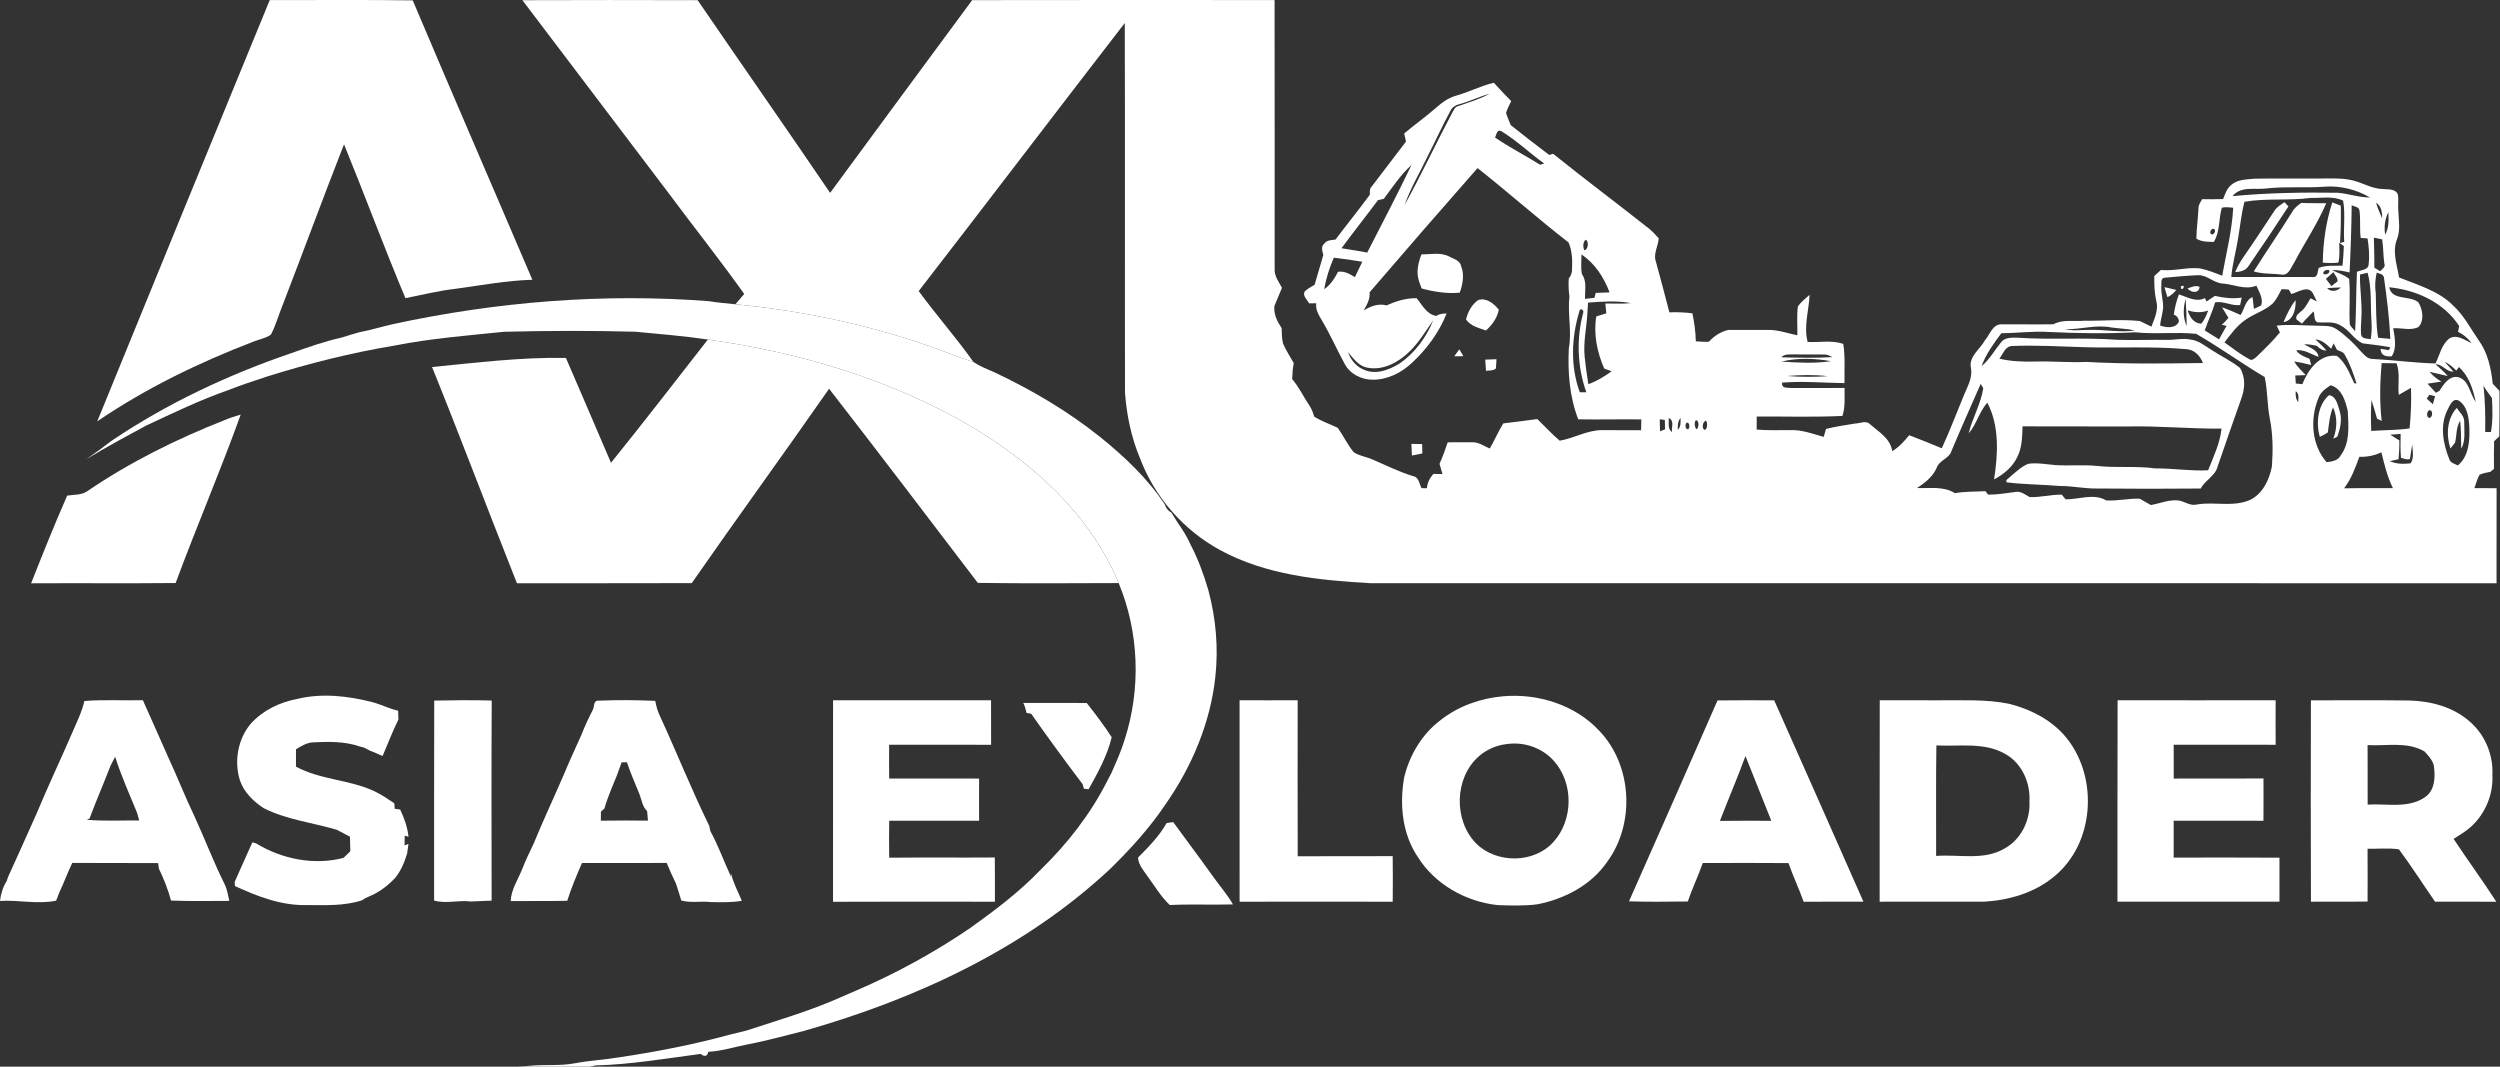
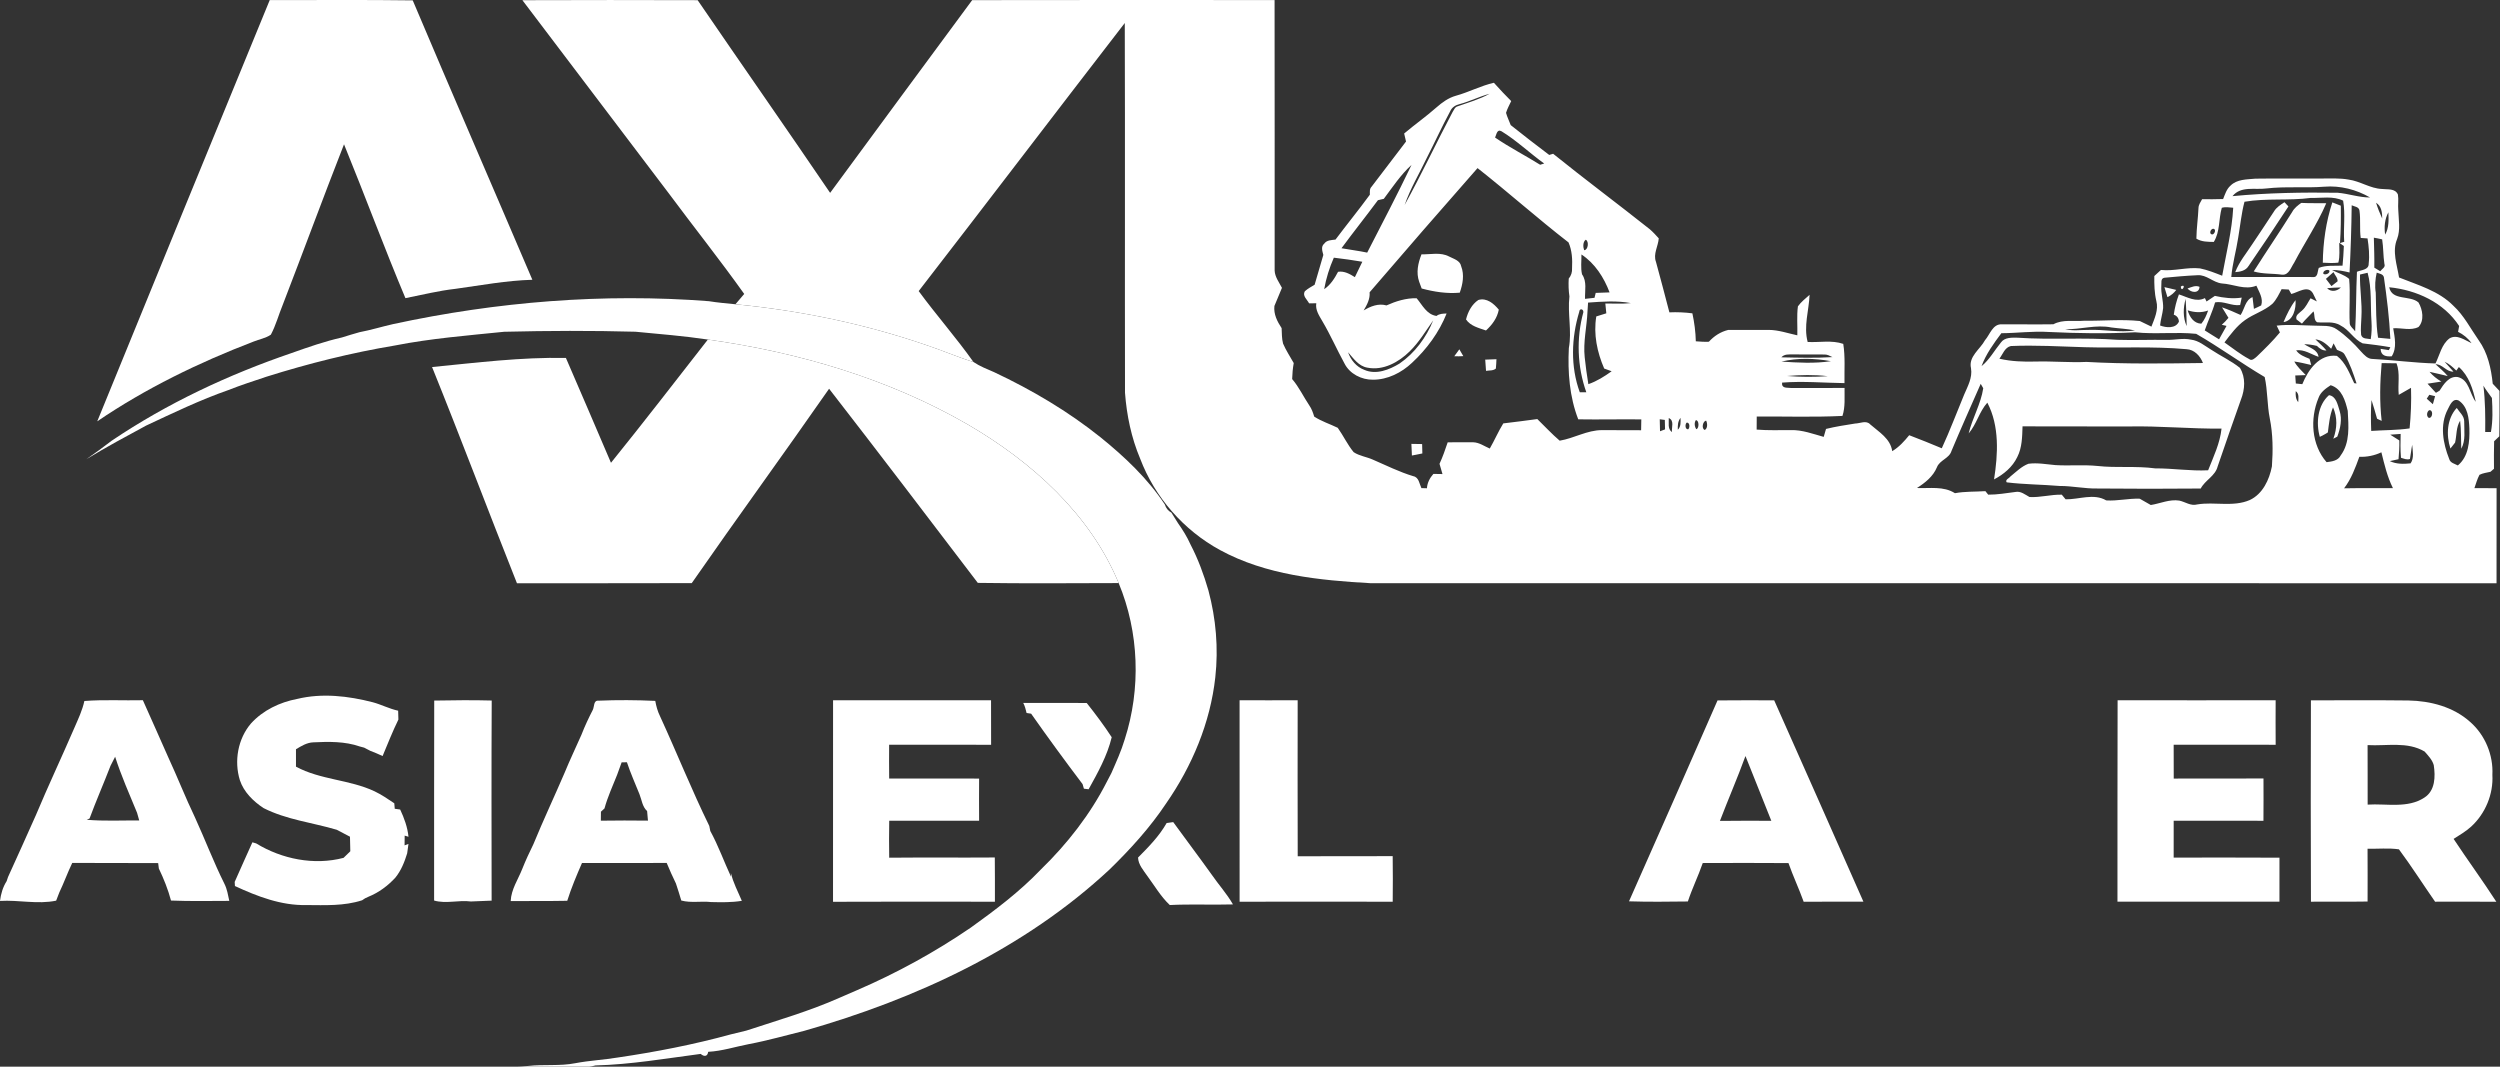
<svg xmlns="http://www.w3.org/2000/svg" width="1500" height="640" viewBox="0 0 1500 640" fill="none">
  <rect x="0" y="0" width="1500" height="640" fill="#333333" stroke="none" />
  <g clip-path="url(#clip0_86_92)">
    <path d="M161.84 0.049C190.44 0.129 219.053 -0.204 247.64 0.222C271.307 56.209 295.56 111.956 319.413 167.862C303.88 168.302 288.587 171.182 273.24 173.302C263.12 174.436 253.227 176.916 243.253 178.889C230.427 148.356 218.92 117.262 206.413 86.582C193.893 118.529 182.053 150.756 169.693 182.769C167.213 188.742 165.573 195.076 162.52 200.796C159.427 202.956 155.533 203.542 152.08 204.969C119.28 217.542 87.44 233.022 58.347 252.796C92.693 168.489 127.293 84.276 161.84 0.049Z" fill="white" />
    <path d="M313.44 0.116C348.493 -0.004 383.533 -0.018 418.587 0.102C444.987 38.716 471.8 77.036 498.08 115.716C526.4 77.102 554.893 38.622 583.307 0.076C643.787 -0.044 704.267 0.009 764.747 0.036C764.853 54.142 764.76 108.249 764.787 162.356C764.96 166.196 767.453 169.396 769.173 172.702C767.627 176.316 766.173 179.969 764.64 183.596C764.107 188.516 766.347 192.902 768.973 196.876C769.147 199.969 769.027 203.129 769.84 206.156C771.587 210.236 774.067 213.956 776.24 217.836C775.667 221.009 775.387 224.222 775.293 227.436C779.413 232.262 782.093 238.062 785.613 243.302C787.013 245.302 787.813 247.622 788.52 249.956C792.92 252.836 797.96 254.396 802.653 256.689C806.013 261.422 808.48 266.782 812.187 271.289C815.64 273.596 819.96 274.089 823.72 275.782C831.747 279.236 839.587 283.196 847.987 285.716C851.36 286.356 851.613 290.302 852.84 292.862C853.68 292.889 855.333 292.942 856.16 292.956C856.36 289.676 857.88 286.769 860.04 284.342C861.84 284.382 863.667 284.409 865.493 284.436C864.92 282.369 864.32 280.342 863.707 278.302C865.64 274.116 867.147 269.756 868.613 265.396C873.72 265.436 878.813 265.249 883.92 265.369C887.56 265.462 890.613 267.742 893.867 269.129C896.733 264.182 898.96 258.902 901.973 254.036C908.787 253.262 915.587 252.329 922.387 251.436C926.867 255.742 931.053 260.382 935.813 264.409C944.427 262.982 952.32 258.049 961.227 258.076C969.04 258.076 976.853 258.089 984.667 258.142C984.693 255.969 984.733 253.809 984.787 251.636C972.173 251.489 959.56 251.809 946.947 251.596C941.693 238.076 940.587 223.236 941.307 208.862C943.2 198.569 940.467 188.209 941.653 177.849C941.133 174.302 941.027 170.729 941.24 167.156C942.693 165.409 943.387 163.222 943.227 160.956C943.493 155.689 943.253 150.356 941.12 145.462C922.533 131.076 905 115.382 886.52 100.862C864.787 125.582 843.187 150.409 821.76 175.382C822.12 179.396 820.16 182.942 818.2 186.262C822.293 183.769 827.053 181.876 831.893 183.249C837.56 180.702 843.693 178.782 849.973 178.942C853.453 183.009 855.92 188.689 861.893 189.569C863.653 188.182 865.84 188.182 867.973 188.102C863.48 199.396 856.08 209.462 847.187 217.702C840.893 223.636 832.56 227.849 823.787 227.822C816.933 227.929 809.787 224.302 806.667 218.049C802.093 209.676 798.267 200.929 793.413 192.716C791.52 189.409 789.107 185.996 789.773 181.969C788.32 181.982 786.88 181.982 785.453 181.996C784.293 179.729 781.32 177.529 782.88 174.782C784.627 173.182 786.733 172.062 788.773 170.849C790.52 164.889 792.307 158.929 794 152.956C793.44 150.702 792.4 147.982 794.533 146.196C796.08 143.982 798.907 144.089 801.307 143.742C808.08 134.702 815.24 125.956 821.907 116.822C821.973 115.196 821.613 113.356 822.907 112.076C829.84 103.049 836.747 93.996 843.613 84.916C843.2 83.316 842.827 81.702 842.493 80.102C848.853 74.729 855.667 69.929 861.92 64.409C865.307 61.436 869.067 58.702 873.48 57.462C881.253 55.329 888.44 51.462 896.333 49.662C899.653 53.449 903.187 57.049 906.72 60.649C905.64 62.982 904.36 65.236 903.613 67.702C904.32 70.222 905.507 72.596 906.427 75.062C914.04 81.129 921.747 87.102 929.533 92.969C930.12 92.782 931.293 92.436 931.88 92.262C950.973 107.649 970.68 122.302 989.893 137.556C991.813 139.222 993.547 141.102 995.253 143.009C994.92 147.769 991.787 152.356 993.587 157.129C996.333 167.209 999.013 177.302 1001.63 187.409C1006.23 187.209 1010.84 187.409 1015.43 187.996C1016.61 193.516 1017.36 199.116 1017.49 204.782C1020.08 204.942 1022.68 205.196 1025.31 205.049C1028.45 201.609 1032.31 199.102 1036.87 197.969C1044.99 197.969 1053.12 197.929 1061.25 197.942C1067.12 197.969 1072.71 199.969 1078.4 201.196C1078.57 195.396 1077.97 189.556 1078.75 183.796C1080.67 181.116 1083.31 179.076 1085.75 176.902C1085.36 186.316 1082.08 195.729 1084.6 205.182C1091.69 205.556 1099.09 203.956 1105.96 206.329C1107.2 214.129 1106.56 222.022 1106.69 229.876C1094.23 229.702 1081.73 228.582 1069.25 229.569C1068.83 233.276 1072.37 232.476 1074.48 232.782C1085.23 232.849 1095.97 232.756 1106.73 232.769C1106.64 238.369 1107.25 244.129 1105.47 249.556C1088.35 250.396 1071.19 249.809 1054.04 249.902C1054.01 252.516 1053.99 255.142 1053.99 257.756C1060.81 258.316 1067.68 258.049 1074.53 258.062C1081.33 257.876 1087.77 260.342 1094.23 262.129C1094.67 260.529 1095.15 258.942 1095.61 257.356C1101.37 255.942 1107.24 255.036 1113.11 254.116C1116.08 254.076 1119.73 251.982 1122.15 254.649C1127.36 259.196 1134.29 263.182 1135.33 270.702C1139.4 268.289 1142.56 264.756 1145.52 261.129C1152.07 263.662 1158.6 266.209 1165.07 268.969C1169.95 258.422 1174.01 247.529 1178.47 236.809C1180.61 231.782 1183.57 226.609 1182.6 220.929C1180.99 213.929 1188.05 209.622 1191 204.129C1193.99 200.702 1195.6 194.289 1201.11 194.596C1211.41 194.542 1221.71 194.729 1232.01 194.569C1237.73 191.462 1244.39 193.009 1250.59 192.436C1261.68 192.609 1272.81 191.436 1283.89 192.622C1286.19 193.756 1288.52 194.862 1290.85 195.982C1292.72 191.116 1295.2 185.902 1293.8 180.582C1292.63 175.676 1292.52 170.636 1292.59 165.622C1293.88 164.382 1295.21 163.169 1296.56 161.969C1304.43 162.822 1312.16 160.169 1320.01 161.036C1324.6 161.969 1328.96 163.742 1333.31 165.436C1335.75 151.876 1339.2 138.449 1339.93 124.636C1337.64 124.476 1335.31 124.036 1333.08 124.676C1331.12 131.409 1332.09 139.009 1328.28 145.156C1324.68 145.102 1320.97 145.142 1317.83 143.196C1317.91 137.062 1318.81 130.996 1319.09 124.889C1319.09 122.876 1320.35 121.222 1321.25 119.529C1325.45 119.569 1329.65 119.569 1333.87 119.422C1335.01 116.609 1335.91 113.489 1338.28 111.409C1342.16 107.476 1348.11 107.702 1353.23 107.196C1366.55 106.996 1379.88 107.196 1393.21 107.102C1398.53 107.156 1403.91 106.782 1409.17 107.756C1416.09 108.689 1422.08 113.089 1429.16 113.382C1432.49 113.822 1437.07 112.862 1438.75 116.729C1439.25 119.809 1438.68 122.929 1438.96 126.036C1439.16 131.782 1440.37 137.796 1438.29 143.342C1435.16 150.769 1438.23 158.956 1439.43 166.489C1450.76 171.049 1463.19 174.476 1472.04 183.462C1478.4 189.316 1482.29 197.102 1487.19 204.102C1492.67 211.689 1494.69 221.089 1495.64 230.236C1496.96 231.676 1498.31 233.102 1499.68 234.542C1499.68 243.622 1499.77 252.716 1499.57 261.796C1498.52 262.769 1497.48 263.756 1496.47 264.742C1496.32 270.236 1496.33 275.742 1496.39 281.249C1495.85 281.702 1494.8 282.622 1494.28 283.076C1492.04 283.609 1489.72 283.849 1487.69 284.889C1486.33 287.409 1485.6 290.196 1484.64 292.876C1489.05 292.902 1493.49 292.916 1497.95 292.916C1497.92 311.929 1497.95 330.929 1497.92 349.942C1272.77 349.929 1047.63 349.956 822.48 349.929C791.627 348.196 759.613 345.076 732 330.022C710.227 318.169 692.907 298.409 684.107 275.222C678.813 262.689 676.013 249.182 675 235.649C674.853 161.702 675.093 87.756 674.867 13.809C633.52 67.316 592.6 121.169 551.213 174.649C561.813 189.102 573.707 202.569 584.067 217.196C574.307 214.169 564.947 210.062 555.253 206.862C518.413 194.236 480 186.302 441.253 182.556C443 180.476 444.773 178.422 446.533 176.369C431.867 155.782 416.093 135.982 401.027 115.689C371.8 77.182 342.613 38.662 313.44 0.116ZM875.827 62.449C873.347 63.009 871.107 64.409 870.093 66.809C865.173 75.916 860.88 85.369 856.16 94.582C851.667 104.049 846.2 113.076 842.773 123.009C852.853 104.702 861.76 85.729 871.533 67.249C872.373 66.009 872.907 64.196 874.56 63.796C881.053 61.489 887.72 59.596 893.787 56.249C887.653 57.889 881.96 60.822 875.827 62.449ZM897.04 82.529C905.733 88.476 915.147 93.276 924.08 98.849C924.693 98.662 925.907 98.302 926.52 98.116C917.813 91.876 910 84.316 900.867 78.742C898.133 77.262 897.867 80.902 897.04 82.529ZM830.28 119.302C829.4 119.502 827.64 119.916 826.76 120.116C819.56 129.796 812.053 139.236 804.893 148.942C810.027 149.876 815.213 150.476 820.32 151.569C829.293 134.089 838.427 116.649 846.92 98.942C840.413 104.862 835.533 112.302 830.28 119.302ZM1359.84 113.076C1352.89 114.009 1344.59 111.422 1339.49 117.689C1360.45 115.689 1381.55 115.356 1402.59 115.649C1409.12 116.196 1415.41 118.502 1422.04 118.489C1413.77 113.729 1404.15 111.236 1394.6 112.022C1383.03 112.902 1371.39 111.742 1359.84 113.076ZM1346.69 121.049C1344.81 128.129 1344.15 135.449 1342.91 142.662C1341.71 150.529 1339.44 158.222 1338.77 166.182C1355.13 166.209 1371.51 166.222 1387.87 166.222C1390.88 166.529 1390.48 162.582 1391.27 160.729C1395.8 158.969 1400.75 159.622 1405.52 159.382C1405.95 155.476 1406.11 151.529 1406.31 147.609C1405.37 146.956 1404.45 146.302 1403.55 145.662C1403.51 149.622 1404.04 153.702 1403 157.582C1399.89 157.969 1396.77 157.769 1393.68 157.622C1393.83 145.422 1395.59 133.036 1399.4 121.422C1401.08 122.062 1402.77 122.742 1404.49 123.422C1404.6 130.889 1404.51 138.382 1403.99 145.836C1404.96 145.542 1406.92 144.956 1407.89 144.662L1406.52 145.049C1405.96 136.862 1407.31 128.462 1405.88 120.396C1399.85 117.436 1392.87 118.929 1386.43 118.756C1373.24 120.516 1359.84 118.809 1346.69 121.049ZM1425.63 121.636C1426.63 124.889 1427.91 128.049 1429.33 131.142C1429.33 127.569 1428.95 123.716 1425.63 121.636ZM1411.01 123.169C1410.87 136.622 1410.41 150.049 1409.73 163.489C1406.29 162.662 1402.77 161.942 1399.23 162.009C1402.59 163.822 1406.55 164.796 1409.48 167.342C1410.31 176.222 1409.36 185.169 1409.84 194.076C1410.05 196.036 1412.03 197.209 1413.09 198.756C1413.76 186.876 1413.6 174.956 1414.17 163.062C1416.75 161.902 1421.31 162.049 1421.21 158.209C1421.8 153.169 1421.29 148.062 1420.52 143.062C1419.49 142.996 1417.45 142.849 1416.43 142.769C1415.68 137.356 1416.45 131.836 1415.69 126.436C1415.43 124.036 1412.71 123.982 1411.01 123.169ZM1431.09 140.769C1433.43 136.702 1433.2 131.889 1433.04 127.369C1430.83 131.502 1430.4 136.182 1431.09 140.769ZM1327.95 137.236C1326.28 137.302 1325.21 140.476 1327.32 140.689C1328.84 140.582 1329.92 137.422 1327.95 137.236ZM1424.31 142.609C1424.45 148.596 1424.69 154.596 1424.59 160.582C1425.75 161.302 1426.93 162.022 1428.15 162.742C1429.09 161.382 1431.48 160.409 1430.64 158.329C1429.88 153.462 1430.08 148.489 1429.29 143.622C1427.65 143.182 1425.95 142.916 1424.31 142.609ZM950.493 150.116C952.84 150.102 953.56 144.849 951.453 143.836C949.653 145.102 949.773 148.236 950.493 150.116ZM949.213 164.582C952.28 168.902 950.867 174.396 951.013 179.316C952.893 179.089 954.8 178.876 956.707 178.689C956.893 177.956 957.253 176.476 957.427 175.742C960.187 175.609 962.96 175.516 965.747 175.436C962.387 166.489 956.947 158.022 948.867 152.676C948.933 156.622 948.32 160.702 949.213 164.582ZM800.307 154.609C797.64 160.662 795.667 166.996 794.507 173.516C798.307 170.956 800.747 167.049 802.84 163.076C806.587 162.489 809.88 164.369 812.92 166.289C814.387 163.196 815.893 160.116 817.4 157.049C811.72 156.049 806.013 155.316 800.307 154.609ZM1394.04 164.329C1395.28 165.156 1398.24 164.009 1397.57 162.262C1396.27 161.289 1393.45 162.649 1394.04 164.329ZM1416.01 164.716C1415.79 173.249 1417.37 181.729 1416.85 190.262C1416.75 193.809 1416.29 197.369 1416.67 200.916C1417.43 203.556 1420.31 203.049 1422.44 203.489C1423 200.009 1423.13 196.476 1422.89 192.956C1422.19 183.182 1423.19 173.222 1420.57 163.662C1419.03 163.996 1417.52 164.356 1416.01 164.716ZM1426.03 163.596C1425.15 167.529 1424.81 171.569 1425.45 175.569C1425.76 184.596 1425.45 193.662 1426.83 202.636C1429.28 202.876 1431.73 203.089 1434.21 203.329C1433.61 190.969 1432.11 178.662 1430.35 166.436C1429.92 164.342 1427.63 164.236 1426.03 163.596ZM1298.6 166.649C1296.17 167.102 1297.03 169.889 1296.79 171.622C1296.48 176.076 1298.03 180.396 1297.88 184.849C1297.53 188.369 1296.37 191.756 1296.05 195.289C1299.69 196.702 1305.44 197.262 1307.35 192.956C1307.21 190.849 1306.19 189.476 1304.27 188.822C1304.85 184.649 1305.87 180.569 1307.35 176.636C1312.4 178.209 1317.64 181.582 1322.95 178.849C1323.19 179.356 1323.67 180.382 1323.92 180.902C1325.59 179.782 1327.25 178.662 1328.93 177.529C1334.21 178.742 1339.63 179.382 1345.03 178.569C1344.69 180.049 1344.39 181.529 1344.08 183.022C1338.91 183.729 1334.16 180.409 1329.04 181.462C1327.43 187.209 1324.76 192.582 1322.85 198.236C1325.72 200.009 1328.53 201.862 1331.43 203.596C1332.96 200.929 1334.43 198.236 1335.92 195.542C1335.21 195.382 1333.77 195.036 1333.07 194.876C1334.52 193.609 1335.83 192.182 1337.08 190.702C1335.75 188.622 1334.47 186.516 1333.21 184.396C1337.01 185.716 1340.71 187.329 1344.37 188.996C1346.73 185.449 1347.11 180.062 1351.51 178.276C1351.77 180.622 1352.07 182.956 1352.35 185.316C1353.79 184.636 1355.31 184.036 1356.72 183.236C1358.11 179.036 1355.4 175.116 1353.83 171.409C1346.96 174.236 1340.04 170.436 1333.11 170.076C1327.88 169.516 1323.93 164.742 1318.55 165.129C1311.88 165.422 1305.23 166.022 1298.6 166.649ZM1395.55 167.329C1396.37 168.409 1398.04 170.569 1398.88 171.662C1400.12 170.756 1401.35 169.809 1402.55 168.796C1402.72 166.662 1400.84 165.076 1400.09 163.262C1398.55 164.609 1397.04 165.969 1395.55 167.329ZM1396.25 172.916C1398.65 175.436 1402.25 174.756 1404.53 172.476C1401.76 172.516 1398.99 172.662 1396.25 172.916ZM1433.53 172.356C1435.19 180.636 1446.07 176.956 1451.11 181.502C1453.61 185.756 1454.72 192.289 1451.11 196.196C1446.44 198.596 1440.93 196.609 1435.93 196.956C1436.83 202.596 1438.28 208.609 1435.04 213.782C1431.72 214.036 1428.47 213.529 1428.37 209.316C1429.6 209.502 1432.07 209.889 1433.31 210.076C1433.53 209.636 1433.99 208.769 1434.21 208.342C1428.68 207.342 1423.12 206.689 1417.56 206.009C1412.29 203.596 1409.51 197.849 1404.31 195.276C1400.11 192.529 1394.95 193.836 1390.28 193.356C1388.13 192.142 1389 188.796 1388.09 186.836C1385.84 189.329 1383.29 191.569 1381.16 194.169C1380.35 193.542 1378.72 192.289 1377.91 191.662C1377.01 189.022 1379.69 187.849 1381.23 186.302C1383.53 184.342 1384.71 181.462 1386.33 178.969C1387.28 179.449 1389.17 180.382 1390.12 180.862C1389.55 179.662 1388.39 177.276 1387.8 176.076C1384.85 170.822 1378.88 175.422 1374.79 176.396C1374.41 175.729 1373.65 174.396 1373.27 173.729C1372.2 173.676 1370.04 173.542 1368.97 173.489C1367.35 176.529 1365.89 179.769 1363.45 182.276C1358.59 186.542 1352.19 188.329 1347 192.076C1342 195.622 1338.35 200.636 1334.68 205.449C1339.55 208.822 1344.16 212.622 1349.41 215.396C1351.08 216.822 1352.83 214.982 1354.07 213.942C1358.88 209.302 1363.68 204.609 1367.95 199.449C1367.47 198.436 1366.49 196.396 1366.01 195.382C1373.69 194.489 1381.44 195.289 1389.16 195.396C1393.51 195.689 1398.32 194.862 1402.09 197.622C1407.52 201.342 1412.29 205.969 1416.61 210.916C1418.51 212.942 1420.6 215.449 1423.67 215.382C1436.23 216.009 1448.71 217.756 1461.29 218.076C1463.83 212.982 1464.93 206.622 1469.71 203.022C1474.2 200.409 1478.87 204.089 1482.92 205.902C1480.84 202.956 1478.04 200.702 1474.85 199.089C1475.01 198.209 1475.33 196.462 1475.49 195.596C1466.29 181.462 1449.91 173.982 1433.53 172.356ZM952.84 181.556C952.707 183.342 952.6 185.142 952.493 186.929C952.107 196.102 949.813 205.196 950.827 214.409C951.413 219.782 952.107 225.156 953.013 230.502C958.093 228.756 962.64 225.876 966.987 222.756C965.48 222.209 964 221.662 962.52 221.129C958.267 211.342 956.013 200.516 957.773 189.862C959.773 189.236 961.773 188.596 963.787 187.982C963.587 186.009 963.387 184.049 963.2 182.102C968.307 182.036 973.427 182.449 978.52 181.862C970.08 180.302 961.347 180.929 952.84 181.556ZM1312 195.662C1311.96 190.222 1311.75 184.769 1311.39 179.342C1309.87 184.622 1309.69 190.569 1312 195.662ZM947.533 187.142C942.813 202.676 942.227 219.942 947.867 235.342C948.84 235.342 950.813 235.356 951.787 235.356C946.347 220.036 945.72 202.942 950.027 187.276C950.08 185.249 947.627 184.862 947.533 187.142ZM1312.6 186.182C1313.72 190.142 1316.24 194.049 1320.8 194.222C1322.72 191.902 1323.91 189.129 1324.87 186.302C1320.84 187.769 1316.61 187.516 1312.6 186.182ZM845.813 210.822C839.253 217.316 829.907 222.489 820.453 220.596C815.16 219.702 812.12 215.076 808.84 211.356C810.48 216.036 813.84 220.156 818.587 221.916C825.64 225.036 833.56 221.876 839.72 218.129C848.88 211.849 855.787 202.436 859.933 192.209C855.44 198.556 851.427 205.342 845.813 210.822ZM1239.16 197.542C1243.75 198.662 1248.49 197.902 1253.16 197.942C1262.45 197.569 1271.69 199.676 1280.99 198.262C1276.31 197.249 1271.57 197.129 1266.87 196.489C1257.64 194.609 1248.45 197.729 1239.16 197.542ZM1188.92 219.702C1193.73 215.782 1196.67 210.222 1200.55 205.502C1202.8 202.329 1207.08 202.569 1210.55 202.622C1230.49 203.996 1250.53 202.356 1270.48 203.889C1280.31 204.209 1290.12 203.782 1299.95 203.916C1304.83 204.089 1309.76 202.689 1314.63 203.796C1319.21 204.329 1322.81 207.462 1326.64 209.782C1332.32 213.569 1338.64 216.436 1343.97 220.729C1347.51 226.542 1346.96 233.649 1344.56 239.769C1339.87 253.116 1335.13 266.449 1330.6 279.836C1329.17 285.622 1323.08 288.062 1320.43 293.116C1299.81 293.316 1279.2 293.302 1258.59 293.102C1250.92 293.276 1243.4 291.542 1235.75 291.582C1225.17 290.689 1214.55 290.702 1204.01 289.409C1202.88 287.822 1205.48 287.009 1206.23 285.902C1209.64 283.156 1212.85 279.849 1217.04 278.262C1222.44 277.529 1227.89 278.596 1233.28 279.062C1241.68 279.582 1250.12 278.729 1258.51 279.582C1270 280.862 1281.6 279.476 1293.09 281.022C1303.71 280.969 1314.25 282.716 1324.88 282.169C1328.08 274.062 1332.01 265.916 1332.92 257.169C1314.31 257.342 1295.76 255.489 1277.16 255.876C1255.95 255.969 1234.72 255.756 1213.52 255.809C1213.31 262.022 1213.28 268.569 1210.37 274.222C1207.48 280.262 1202.24 284.582 1196.43 287.649C1198.8 272.422 1199.76 255.636 1192.4 241.596C1187.52 247.022 1185.97 254.542 1181.19 260.062C1183.43 250.796 1188.51 242.422 1189.95 232.942C1189.57 232.276 1188.81 230.956 1188.43 230.289C1182.57 243.702 1176.55 257.022 1170.91 270.529C1169.57 275.102 1163.83 276.009 1162.15 280.369C1159.85 285.916 1155.07 289.676 1150.16 292.809C1157.83 293.142 1166.09 291.529 1172.96 295.916C1178.97 294.796 1185.13 295.102 1191.23 294.689C1191.65 295.222 1192.51 296.276 1192.93 296.796C1198.41 296.836 1203.81 295.862 1209.25 295.182C1212.43 294.502 1215.07 296.782 1217.69 298.209C1224.2 298.582 1230.55 296.649 1237.07 296.809C1237.64 297.502 1238.79 298.889 1239.36 299.582C1247.45 299.742 1256.23 295.822 1263.76 300.249C1270.49 300.676 1277.09 298.969 1283.83 299.222C1286.01 300.529 1288.23 301.796 1290.48 303.009C1296.17 302.102 1301.71 299.436 1307.6 300.356C1311.17 301.142 1314.49 303.729 1318.33 302.662C1328.76 300.916 1339.88 304.369 1349.89 300.009C1357.64 296.369 1361.6 287.822 1363.15 279.822C1363.84 270.249 1363.77 260.542 1361.88 251.102C1360.23 242.876 1360.63 234.409 1358.81 226.222C1344.87 217.969 1331.73 208.369 1317.71 200.302C1305.56 199.036 1293.2 200.702 1281.01 199.369C1263.75 200.302 1246.4 199.996 1229.13 199.182C1219.67 198.569 1210.25 199.889 1200.81 199.929C1196.21 206.089 1191.59 212.422 1188.92 219.702ZM1389.23 203.609C1391.51 205.756 1393.83 207.889 1395.87 210.289C1393.51 210.462 1391.72 209.076 1390.15 207.542C1387.63 206.929 1385.07 206.556 1382.52 206.502C1385.67 208.729 1390.52 209.609 1391.13 214.116C1386.72 212.609 1382.57 209.516 1377.69 210.196C1379.56 212.982 1382.77 214.076 1385.73 215.289C1385.97 216.222 1386.48 218.076 1386.72 218.996C1383.35 218.222 1379.99 217.369 1376.57 216.902C1378.29 220.049 1380.99 222.476 1383.45 225.062C1381.33 225.116 1379.24 225.196 1377.15 225.289C1377.24 226.889 1377.36 228.489 1377.49 230.102C1378.47 230.209 1380.41 230.409 1381.39 230.502C1384.84 221.956 1391.65 212.196 1402.16 213.529C1407.47 217.649 1409.72 224.076 1412.52 229.916C1412.88 229.969 1413.57 230.049 1413.93 230.089C1412.01 224.142 1409.96 218.142 1406.79 212.742C1405.87 211.009 1403.75 210.689 1402.19 209.902C1401.47 208.596 1400.79 207.302 1400.15 206.009C1399.64 207.089 1399.16 208.169 1398.71 209.262C1396.01 206.622 1393.16 203.969 1389.23 203.609ZM1199.64 215.222C1206.73 216.876 1214.01 217.116 1221.27 216.929C1231.49 216.636 1241.69 217.636 1251.91 217.156C1275.17 218.476 1298.49 218.116 1321.77 217.809C1320.19 213.622 1316.64 209.742 1311.93 209.516C1291.65 207.676 1271.25 208.916 1250.93 208.329C1236.13 207.902 1221.32 206.969 1206.52 207.622C1202.84 208.436 1201.68 212.542 1199.64 215.222ZM1068.81 214.396C1079 214.596 1089.25 214.916 1099.44 214.262C1097.89 213.516 1096.33 212.609 1094.57 212.702C1088.31 212.609 1082.07 212.756 1075.81 212.649C1073.37 212.689 1070.63 212.342 1068.81 214.396ZM1068.87 216.956C1078.71 217.596 1088.77 218.209 1098.55 216.702C1088.8 214.956 1078.55 214.636 1068.87 216.956ZM1466.75 217.036C1468.51 219.022 1470.32 220.942 1472.08 222.956C1467.85 223.262 1465.57 218.489 1461.31 218.542C1463.8 220.836 1466.45 223.022 1468.64 225.649C1464.99 224.822 1461.37 223.836 1457.72 223.089C1459.71 225.449 1462.13 227.396 1464.83 228.942C1462.04 229.409 1459.29 229.822 1456.52 230.209C1458.17 232.049 1459.87 233.862 1461.55 235.702C1462.09 235.382 1463.2 234.716 1463.75 234.396C1466.16 230.569 1469.49 225.369 1474.75 226.249C1481.6 227.942 1481.72 236.262 1485.45 241.089C1483.8 233.476 1481.36 225.542 1475.32 220.222C1474.93 220.756 1474.16 221.822 1473.79 222.356C1471.68 220.249 1469.45 218.276 1466.75 217.036ZM1428.99 217.862C1427.99 229.422 1427.68 240.982 1429 252.529C1428.07 252.089 1427.13 251.662 1426.24 251.236C1425.15 247.489 1424.15 243.716 1422.91 240.022C1422.39 246.182 1422.53 252.382 1422.73 258.556C1430.4 258.022 1438.12 258.156 1445.76 257.049C1446.55 248.956 1446.88 240.809 1446.61 232.689C1444.17 234.142 1441.72 235.556 1439.25 236.916C1438.56 230.609 1440.21 224.049 1437.93 217.982C1434.92 217.956 1431.95 217.876 1428.99 217.862ZM1072.23 225.596C1080.35 226.249 1088.53 226.249 1096.68 225.716C1088.56 224.729 1080.35 224.942 1072.23 225.596ZM1391.07 238.836C1385.93 251.262 1386.85 266.902 1395.95 277.302C1399.11 276.902 1402.79 276.489 1404.41 273.262C1410.13 265.542 1409.12 255.542 1408.65 246.529C1407.2 240.409 1405.13 233.196 1398.4 231.129C1395.4 233.089 1392.28 235.302 1391.07 238.836ZM1491.12 259.196C1491.97 259.196 1493.69 259.182 1494.56 259.182C1495.76 252.462 1495.55 245.542 1495.15 238.782C1493.47 236.289 1491.51 234.009 1490.04 231.382C1491.17 240.609 1491.23 249.916 1491.12 259.196ZM1377.45 234.689C1377.25 236.996 1377.39 239.422 1378.93 241.289C1379.03 238.982 1379.63 236.289 1377.45 234.689ZM1457.59 236.876C1457.2 237.462 1456.44 238.622 1456.05 239.209C1457.25 240.316 1458.48 241.422 1459.72 242.529C1460.16 240.916 1460.61 239.316 1461.05 237.702C1460.19 237.502 1458.45 237.089 1457.59 236.876ZM1468.67 245.582C1463.75 254.929 1465.8 266.009 1469.52 275.382C1470.15 277.782 1472.79 278.236 1474.71 279.262C1481.19 273.889 1481.85 264.916 1481.63 257.089C1481.37 251.062 1480.71 243.942 1475.19 240.302C1471.61 238.716 1469.97 243.116 1468.67 245.582ZM1457.44 246.156C1456.04 247.129 1455.72 249.769 1457.29 250.729C1459.76 250.996 1460.08 245.622 1457.44 246.156ZM995.84 251.569C995.88 253.969 995.933 256.356 996.013 258.756C996.773 258.476 998.28 257.902 999.027 257.622C998.96 255.729 998.92 253.836 998.893 251.956C998.133 251.862 996.613 251.662 995.84 251.569ZM1001.25 250.836C1001.43 253.676 1000.41 257.262 1003.16 259.249C1002.87 256.436 1004.75 252.276 1001.25 250.836ZM1006.68 257.862C1008.64 255.956 1008.39 253.209 1008.31 250.729C1006.67 252.756 1006.6 255.382 1006.68 257.862ZM1017.51 252.089C1016.44 253.636 1016.72 256.022 1017.79 257.516C1019.53 257.129 1019.59 252.129 1017.51 252.089ZM1022.87 257.969C1024.65 256.996 1024.49 254.022 1023.71 252.422C1021.71 252.489 1020.67 257.236 1022.87 257.969ZM1011.99 253.582C1010.91 254.556 1011.04 257.796 1012.93 257.569C1014.05 256.582 1013.88 253.289 1011.99 253.582ZM1434.15 260.809C1435.95 261.956 1437.76 263.102 1439.59 264.262C1439.67 268.022 1439.49 271.782 1439.11 275.529C1437.8 275.809 1435.2 276.369 1433.89 276.662C1437.76 278.529 1442.15 278.449 1446.35 278.009C1448.59 274.822 1447.59 270.529 1447.31 266.902C1446.72 269.702 1446.51 272.569 1445.97 275.382C1444.12 276.062 1442.32 275.156 1440.59 274.676C1440.15 269.902 1440.31 265.129 1440.39 260.356C1438.29 260.542 1436.21 260.702 1434.15 260.809ZM1415.6 274.089C1413.2 280.662 1410.77 287.382 1406.45 292.982C1416.21 292.782 1425.99 292.982 1435.76 292.876C1432.36 286.089 1430.65 278.702 1428.83 271.382C1424.68 273.342 1420.16 274.249 1415.6 274.089ZM1488.15 277.062C1492.13 275.076 1488.25 281.489 1488.15 277.062Z" fill="white" />
    <path d="M1364.41 126.849C1365.88 124.382 1368.33 122.849 1370.69 121.316C1371.28 121.956 1372.47 123.222 1373.05 123.862C1365.24 135.916 1357.2 147.822 1349.09 159.662C1347.4 162.422 1344.11 163.089 1341.13 163.289C1343.52 157.009 1347.92 151.862 1351.52 146.276C1355.8 139.796 1360.2 133.382 1364.41 126.849Z" fill="white" />
    <path d="M1375.33 127.142C1376.56 124.836 1378.65 123.236 1380.75 121.742C1385.73 121.996 1390.75 121.849 1395.76 121.942C1390.41 134.382 1382.73 145.702 1376.45 157.702C1374.57 160.422 1373.36 165.169 1369.24 164.809C1363.57 163.982 1357.75 164.529 1352.23 162.862C1359.79 150.862 1367.83 139.169 1375.33 127.142Z" fill="white" />
    <path d="M852.893 152.609C858.426 152.716 864.32 151.169 869.48 153.916C872.16 155.316 876.066 156.276 876.693 159.742C878.72 164.916 877.64 170.556 875.853 175.609C868.106 176.302 860.453 175.089 853 173.102C852.493 171.742 852 170.396 851.506 169.062C849.573 163.529 850.813 157.889 852.893 152.609Z" fill="white" />
    <path d="M1298.65 172.289C1301.03 172.796 1303.36 173.369 1305.73 173.982C1304.33 175.836 1302.57 177.316 1300.47 178.289C1299.81 176.289 1299.21 174.289 1298.65 172.289Z" fill="white" />
    <path d="M1308.48 171.902C1312.31 169.716 1308.81 176.369 1308.48 171.902Z" fill="white" />
    <path d="M1312.51 173.089C1314.83 172.316 1317.24 171.009 1319.72 172.089C1319.52 176.302 1314.52 175.662 1312.51 173.089Z" fill="white" />
    <path d="M886.987 179.996C892.027 178.476 896.32 182.196 899.28 185.796C898.333 190.809 895.28 194.929 891.587 198.289C887.293 196.782 882.32 195.662 879.613 191.676C880.72 187.156 883.04 182.649 886.987 179.996Z" fill="white" />
    <path d="M1370.12 193.249C1372.09 188.649 1374.24 184.062 1377.32 180.089C1377.71 185.102 1376.01 192.449 1370.12 193.249Z" fill="white" />
    <path d="M1302.77 190.676C1303.53 191.382 1303.53 191.382 1302.77 190.676Z" fill="white" />
    <path d="M424.72 203.729C479.066 211.382 532.946 227.129 580.68 254.689C618.866 276.956 653.986 308.262 671.2 349.849C643.026 349.916 614.84 350.156 586.68 349.729C557.026 310.836 527.44 271.876 497.453 233.249C470.253 272.316 442.213 310.782 415.053 349.876C380.093 350.036 345.133 349.876 310.173 349.956C293 306.782 276.64 263.289 259.24 220.222C285.946 217.622 312.666 214.222 339.546 214.769C348.546 235.742 357.693 256.662 366.586 277.676C386.28 253.289 405.426 228.449 424.72 203.729Z" fill="white" />
    <path d="M875.6 209.582C876.44 210.916 877.227 212.276 877.987 213.676C876.173 213.836 874.36 213.796 872.573 213.742C873.333 212.702 874.84 210.622 875.6 209.582Z" fill="white" />
    <path d="M891.133 215.782C893.373 215.702 895.6 215.622 897.867 215.529C897.813 217.396 897.693 219.262 897.52 221.129C895.893 222.556 893.573 222.169 891.613 222.516C891.467 220.262 891.32 218.022 891.133 215.782Z" fill="white" />
    <path d="M1391.89 262.116C1389.51 253.822 1390.57 243.049 1397.4 237.102C1401.76 237.729 1402.63 242.996 1403.77 246.516C1405.39 251.662 1404.2 257.049 1402.39 261.969C1401.79 262.289 1400.6 262.929 1400 263.249C1402.27 257.076 1402.57 250.502 1399.81 244.409C1397.81 249.196 1397.37 254.369 1396.72 259.449C1395.2 260.516 1393.51 261.262 1391.89 262.116Z" fill="white" />
    <path d="M1470.25 269.116C1467.61 261.089 1468.11 251.222 1474.04 244.769C1475.65 247.316 1478.52 249.516 1478.52 252.782C1478.45 258.276 1479.53 264.196 1476.76 269.249C1476.53 263.636 1476.76 258.009 1476.07 252.436C1473.6 256.342 1474.08 261.196 1473.05 265.556C1472.07 266.716 1471.13 267.902 1470.25 269.116Z" fill="white" />
-     <path d="M135.107 251.929C138.133 250.662 141.28 249.662 144.44 248.742C132.2 282.729 117.92 315.956 105.373 349.822C76.48 350.116 47.573 349.809 18.666 349.982C25.627 332.356 32.68 314.716 40.306 297.382C44.333 296.676 48.76 297.209 52.306 294.769C78.026 277.209 106.133 263.316 135.107 251.929Z" fill="white" />
    <path d="M846.84 266.329C848.973 266.369 851.12 266.396 853.28 266.436C853.307 268.316 853.36 270.196 853.413 272.076C851.307 272.462 849.213 272.876 847.146 273.316C847.026 270.982 846.933 268.649 846.84 266.329Z" fill="white" />
-     <path d="M901.773 417.782C922.693 415.916 944.987 422.836 959.52 438.422C979.427 459.169 981.213 494.222 964.213 517.236C954.667 531.076 938.72 539.396 922.493 542.569C914.56 543.622 906.493 543.329 898.52 543.062C879.427 540.982 860.987 530.649 850.68 514.196C841.267 500.236 839.627 482.542 842.533 466.316C845.787 452.902 853.307 440.329 864.427 431.996C875.067 423.649 888.36 418.942 901.773 417.782ZM904.08 446.436C897.92 447.129 892 449.662 887.333 453.756C872.627 466.636 872.053 492.022 885.56 505.942C897.773 518.289 920.467 518.182 932.12 505.116C944.067 491.889 944.227 469.716 932.24 456.462C925.293 448.636 914.36 444.942 904.08 446.436Z" fill="white" />
    <path d="M499.84 420.169C531.44 420.182 563.026 420.209 594.626 420.156C594.613 429.049 594.6 437.956 594.666 446.862C574.266 446.809 553.866 446.889 533.48 446.849C533.44 453.596 533.413 460.342 533.506 467.102C551.493 467.156 569.48 467.089 587.466 467.142C587.426 475.582 587.4 484.009 587.466 492.449C569.493 492.436 551.506 492.489 533.533 492.422C533.386 499.822 533.426 507.222 533.52 514.622C554.626 514.409 575.76 514.649 596.88 514.489C596.986 523.329 596.946 532.182 596.946 541.036C564.56 540.996 532.186 540.929 499.813 541.076C499.826 500.769 499.8 460.476 499.84 420.169Z" fill="white" />
    <path d="M743.746 420.142C755.36 420.209 766.987 420.196 778.6 420.142C778.573 451.342 778.533 482.556 778.627 513.756C797.613 513.662 816.613 513.782 835.613 513.689C835.733 522.796 835.733 531.916 835.627 541.036C805 540.969 774.387 540.982 743.76 541.036C743.72 500.742 743.746 460.449 743.746 420.142Z" fill="white" />
    <path d="M1030.52 420.249C1041.85 420.116 1053.19 420.182 1064.51 420.196C1082.49 460.409 1100.21 500.742 1118.05 541.009C1106.11 541.009 1094.16 540.956 1082.21 541.062C1079.4 533.236 1075.84 525.689 1073.08 517.849C1055.93 517.716 1038.8 517.769 1021.65 517.822C1018.97 525.622 1015.29 533.036 1012.72 540.889C1000.95 541.022 989.16 541.182 977.4 540.796C995.16 500.636 1012.97 460.502 1030.52 420.249ZM1047.28 453.622C1042.51 466.729 1036.93 479.516 1031.96 492.542C1042.24 492.396 1052.52 492.449 1062.79 492.476C1057.69 479.502 1052.39 466.609 1047.28 453.622Z" fill="white" />
-     <path d="M1127.85 420.169C1139.85 420.196 1151.84 420.169 1163.84 420.182C1177.68 420.289 1191.67 419.502 1205.33 422.249C1218.61 425.582 1231.6 432.236 1240.21 443.142C1259.15 467.022 1256.61 506.169 1232.61 525.782C1220.92 535.636 1205.52 540.142 1190.47 541.009C1169.57 541.022 1148.68 540.956 1127.79 541.022C1127.84 500.742 1127.72 460.449 1127.85 420.169ZM1161.68 513.556C1175.35 512.502 1190.28 516.489 1202.75 509.102C1212.69 503.622 1218.24 492.169 1217.67 480.982C1218.36 469.809 1213.2 457.929 1203.16 452.382C1190.63 445.142 1175.6 447.969 1161.83 447.262C1161.49 469.356 1161.75 491.462 1161.68 513.556Z" fill="white" />
    <path d="M1270.56 420.142C1302.16 420.196 1333.77 420.209 1365.39 420.142C1365.35 429.049 1365.33 437.956 1365.4 446.862C1345 446.822 1324.6 446.889 1304.2 446.836C1304.17 453.609 1304.17 460.369 1304.24 467.142C1322.19 467.049 1340.15 467.196 1358.09 467.089C1358.15 475.542 1358.12 484.009 1358.07 492.462C1340.12 492.436 1322.16 492.476 1304.21 492.436C1304.19 499.809 1304.15 507.182 1304.2 514.556C1325.36 514.529 1346.52 514.489 1367.68 514.609C1367.73 523.396 1367.71 532.196 1367.67 541.009C1335.28 540.982 1302.88 541.022 1270.48 540.982C1270.55 500.702 1270.4 460.422 1270.56 420.142Z" fill="white" />
    <path d="M1386.55 420.196C1406.03 420.236 1425.52 420.036 1445.01 420.289C1458.31 420.529 1472.08 424.116 1482.15 433.209C1491.08 441.036 1496.05 453.049 1495.43 464.889C1496.09 476.449 1491.24 488.129 1482.72 495.942C1479.52 498.822 1475.8 501.049 1472.16 503.342C1480.55 516.022 1489.55 528.289 1497.8 541.062C1485.55 540.956 1473.29 540.982 1461.05 541.022C1453.79 530.582 1446.93 519.809 1439.36 509.596C1433.13 508.702 1426.79 509.382 1420.53 509.236C1420.61 519.796 1420.57 530.356 1420.55 540.916C1409.23 541.116 1397.89 540.916 1386.57 541.022C1386.39 500.756 1386.45 460.476 1386.55 420.196ZM1420.55 447.062C1420.63 458.956 1420.55 470.862 1420.59 482.769C1431.87 482.049 1444.6 485.182 1454.63 478.556C1461.17 474.396 1461.29 465.876 1460.25 459.049C1459.32 455.822 1456.92 453.382 1454.77 450.929C1444.39 444.756 1431.96 447.716 1420.55 447.062Z" fill="white" />
    <path d="M235.907 194.449C297.973 181.049 361.933 175.809 425.293 180.716C430.587 181.569 435.92 182.022 441.253 182.556C480 186.302 518.413 194.236 555.253 206.862C564.947 210.062 574.307 214.169 584.067 217.196C587.933 219.809 592.293 221.462 596.547 223.329C619.12 233.956 640.787 246.742 660.293 262.356C674.787 274.076 688.587 287.089 698.92 302.729C699.56 304.836 700.893 306.529 702.84 307.582C704.147 309.689 705.44 311.796 706.8 313.889C709.64 317.916 712.253 322.102 714.267 326.622C718.867 335.449 722.32 344.782 725.067 354.342C729.6 371.262 731.107 388.902 729.187 406.329C726.2 433.636 715.24 459.636 699.64 482.102C689.987 496.582 678.227 509.502 665.8 521.622C614.573 569.382 549.413 599.462 482.613 618.476C471.493 621.209 460.493 624.382 449.227 626.489C441.133 628.049 433.213 630.649 424.92 631.089C424.48 634.209 422.267 633.982 420.427 632.342C399.44 635.089 378.493 638.716 357.293 639.262C351.16 640.982 344.747 640.089 338.48 640.329C325.453 640.156 312.413 640.676 299.4 640.236C305.293 640.102 311.2 640.196 317.067 639.556C326.427 638.529 335.933 639.742 345.213 637.916C353.627 636.316 362.187 635.916 370.627 634.516C393.453 631.156 416.16 626.756 438.44 620.636C441.547 619.876 444.653 619.076 447.773 618.369C466.64 612.169 485.8 606.649 503.96 598.556C507.413 597.116 510.853 595.622 514.267 594.089C538.147 583.782 561.053 571.222 582.533 556.529C597.307 545.929 611.933 534.889 624.52 521.689C640.32 506.342 654.12 488.689 664.133 469.022C665.04 467.289 665.933 465.569 666.84 463.836C669.72 457.222 672.733 450.636 674.813 443.702C684.64 413.276 683.493 379.409 671.2 349.849C653.987 308.262 618.867 276.956 580.68 254.689C532.947 227.129 479.067 211.382 424.72 203.729C410.307 201.569 395.773 200.436 381.28 199.036C355.04 198.316 328.76 198.422 302.52 199.062C280.6 201.302 258.573 203.036 236.92 207.302C210.8 211.649 185.053 218.102 159.8 226.049C152.173 228.582 144.547 231.076 137.067 234.022C120.107 239.942 103.92 247.756 87.667 255.356C75.6 261.889 63.493 268.382 51.773 275.542C56.92 271.996 61.973 268.302 66.92 264.489C100.28 241.996 137.013 224.782 175.04 211.796C184.947 208.276 194.907 204.796 205.173 202.476C208.667 201.382 212.173 200.289 215.72 199.316C222.533 198.036 229.16 195.969 235.907 194.449Z" fill="white" />
    <path d="M178.373 419.342C193.28 415.742 208.907 417.556 223.587 421.329C228.8 422.716 233.6 425.289 238.893 426.422C238.947 428.182 238.987 429.942 239.04 431.729C235.56 438.876 232.613 446.276 229.56 453.622C227.12 452.529 224.693 451.409 222.187 450.502C220.947 449.876 219.707 449.236 218.48 448.582C217.827 448.409 216.533 448.062 215.88 447.889C206.893 444.769 197.267 444.956 187.893 445.409C184.08 445.569 180.76 447.636 177.587 449.542C177.573 453.022 177.573 456.502 177.587 459.996C192.227 467.942 209.707 467.702 224.707 474.769C228.893 476.769 232.733 479.382 236.573 481.969C236.64 482.796 236.787 484.436 236.853 485.262C237.667 485.382 239.293 485.609 240.107 485.716C242.533 490.902 244.52 496.329 245.093 502.062L242.8 501.369C242.773 503.316 242.76 505.262 242.747 507.222L245.08 506.342C244.813 508.222 244.547 510.102 244.307 511.996C242.707 517.209 240.68 522.342 237.2 526.609C232.68 531.502 227.28 535.529 221.08 538.036C219.64 538.596 218.373 539.302 217.28 540.156C206.48 543.689 195.04 543.089 183.827 543.036C168.773 543.382 154.4 537.862 140.96 531.622C140.92 531.009 140.853 529.769 140.813 529.142C144.293 521.196 147.893 513.302 151.44 505.382C152 505.542 153.133 505.876 153.707 506.049C169.133 515.476 188.493 519.342 206.12 514.716C207.467 513.382 208.827 512.062 210.187 510.756C210.133 507.836 210.08 504.929 209.987 502.022C207.347 500.622 204.707 499.236 202.053 497.862C187.413 493.529 171.853 491.836 158.093 484.836C151.96 480.769 146.253 475.209 143.907 468.062C140.387 456.596 142.72 443.342 150.533 434.142C157.747 426.156 167.893 421.329 178.373 419.342Z" fill="white" />
    <path d="M50.627 420.596C62.307 419.689 74.027 420.396 85.72 420.129C90.853 431.502 95.853 442.929 100.933 454.329C106.467 466.262 111.253 478.529 116.947 490.382C123 503.609 128.16 517.249 134.653 530.276C136.267 533.476 136.827 537.049 137.573 540.529C125.92 540.556 114.253 540.809 102.6 540.329C100.84 533.689 98.267 527.302 95.307 521.116C95.213 520.302 95.013 518.676 94.907 517.862C77.72 517.729 60.533 517.876 43.347 517.756C40.547 523.569 38.373 529.662 35.587 535.489C34.947 537.116 34.32 538.756 33.693 540.396C22.533 542.716 11.253 539.876 0 540.556C0.52 536.369 1.707 532.262 3.987 528.689C4.2 528.062 4.613 526.809 4.827 526.182C10.52 513.862 15.973 501.422 21.547 489.062C28.92 471.462 37.067 454.209 44.627 436.702C46.907 431.449 49.4 426.236 50.627 420.596ZM66.32 459.449C62.24 470.049 57.667 480.449 53.733 491.102C53.32 491.289 52.493 491.676 52.067 491.862C62.533 492.756 73.053 492.196 83.533 492.276C83.107 490.742 82.693 489.222 82.253 487.716C77.667 476.569 72.747 465.542 69.08 454.049C68.173 455.849 67.253 457.649 66.32 459.449Z" fill="white" />
    <path d="M260.533 420.342C272.027 420.142 283.533 419.996 295.027 420.316C294.827 460.342 294.92 500.356 294.973 540.382C290.827 540.516 286.667 540.702 282.52 540.889C275.16 539.902 267.747 542.409 260.467 540.329C260.533 500.329 260.373 460.342 260.533 420.342Z" fill="white" />
    <path d="M359.107 420.409C370.44 419.929 381.827 419.996 393.16 420.529C393.734 423.716 394.587 426.862 396.04 429.782C406.08 451.622 415 473.982 425.574 495.569C425.72 496.316 426.027 497.836 426.174 498.582C431 507.396 434.36 516.889 438.587 525.982C438.574 525.262 438.56 524.542 438.547 523.836C439.907 529.689 442.8 534.996 445.094 540.502C438.96 541.502 432.827 541.382 426.627 541.236C420.68 540.556 414.614 541.889 408.774 540.316C407.774 536.889 406.68 533.489 405.56 530.102C403.587 526.049 401.734 521.929 400.014 517.769C383.08 517.836 366.147 517.796 349.2 517.782C345.96 525.222 342.787 532.716 340.347 540.476C329.04 540.702 317.72 540.542 306.414 540.649C306.72 533.569 310.867 527.689 313.374 521.302C315.374 516.262 317.667 511.329 320.067 506.462C325.96 492.102 332.587 478.049 338.707 463.796C341.88 456.022 345.534 448.462 348.894 440.796C350.867 435.702 353.187 430.782 355.68 425.929C356.667 424.009 356.027 420.076 359.107 420.409ZM372.987 457.396C372.04 459.849 371.147 462.342 370.294 464.836C367.64 471.529 364.6 478.089 362.694 485.062C362.16 485.542 361.094 486.529 360.56 487.022C360.547 488.369 360.52 491.062 360.507 492.409C369.92 492.249 379.347 492.276 388.774 492.382C388.614 490.462 388.454 488.556 388.267 486.649C385.374 484.036 385.067 479.942 383.68 476.516C381.134 470.142 378.307 463.889 376.16 457.369C375.36 457.382 373.774 457.382 372.987 457.396Z" fill="white" />
    <path d="M613.947 421.769C626.64 421.809 639.347 421.649 652.053 421.822C657.307 428.449 662.413 435.249 667.027 442.342C664.36 453.462 658.68 463.622 653.173 473.556C652.213 473.436 651.28 473.316 650.347 473.222C650.147 472.529 649.747 471.169 649.547 470.476C639.013 456.569 628.707 442.476 618.68 428.209C618 428.102 616.627 427.902 615.947 427.796C615.48 425.716 614.933 423.662 613.947 421.769Z" fill="white" />
    <path d="M699.987 493.822C700.973 493.689 702.947 493.396 703.933 493.262C711.547 503.782 719.413 514.129 726.973 524.716C731.133 530.769 736.12 536.236 739.787 542.649C727.147 543.022 714.493 542.382 701.867 543.022C696.453 537.916 692.72 531.422 688.333 525.489C686.027 522.102 683 518.849 682.827 514.529C689.147 508.182 695.533 501.676 699.987 493.822Z" fill="white" />
  </g>
  <defs>
    <clipPath id="clip0_86_92">
      <rect width="1500" height="640" fill="white" />
    </clipPath>
  </defs>
</svg>